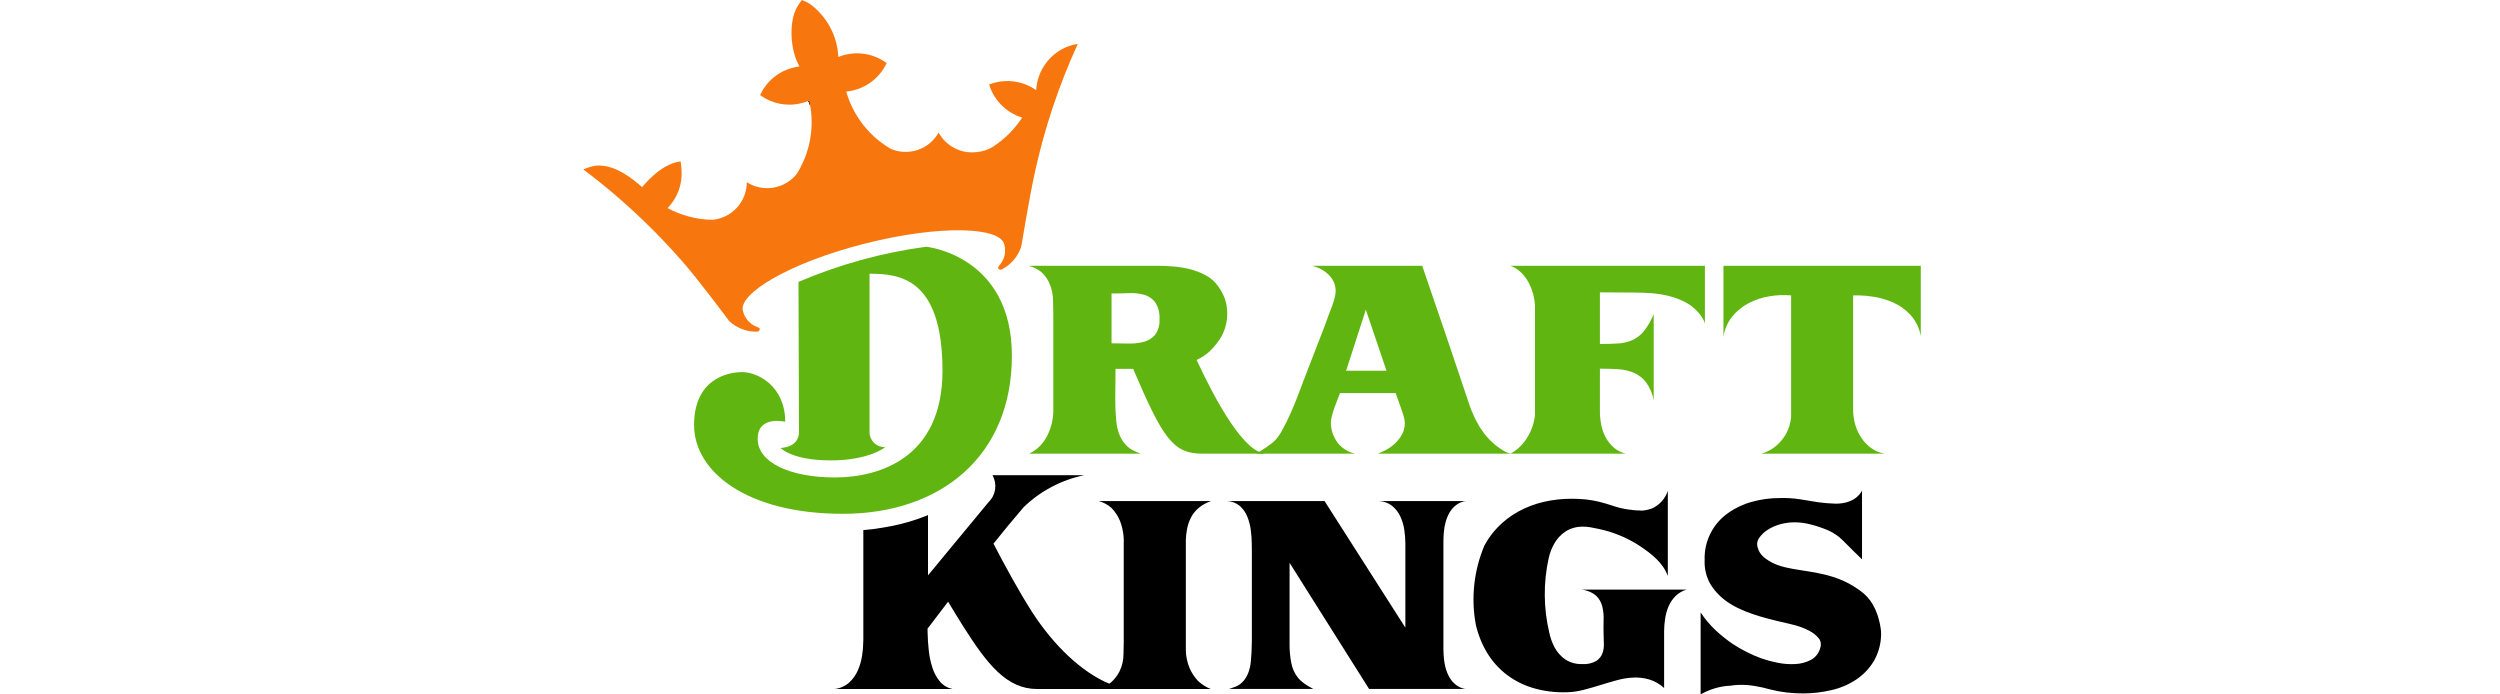
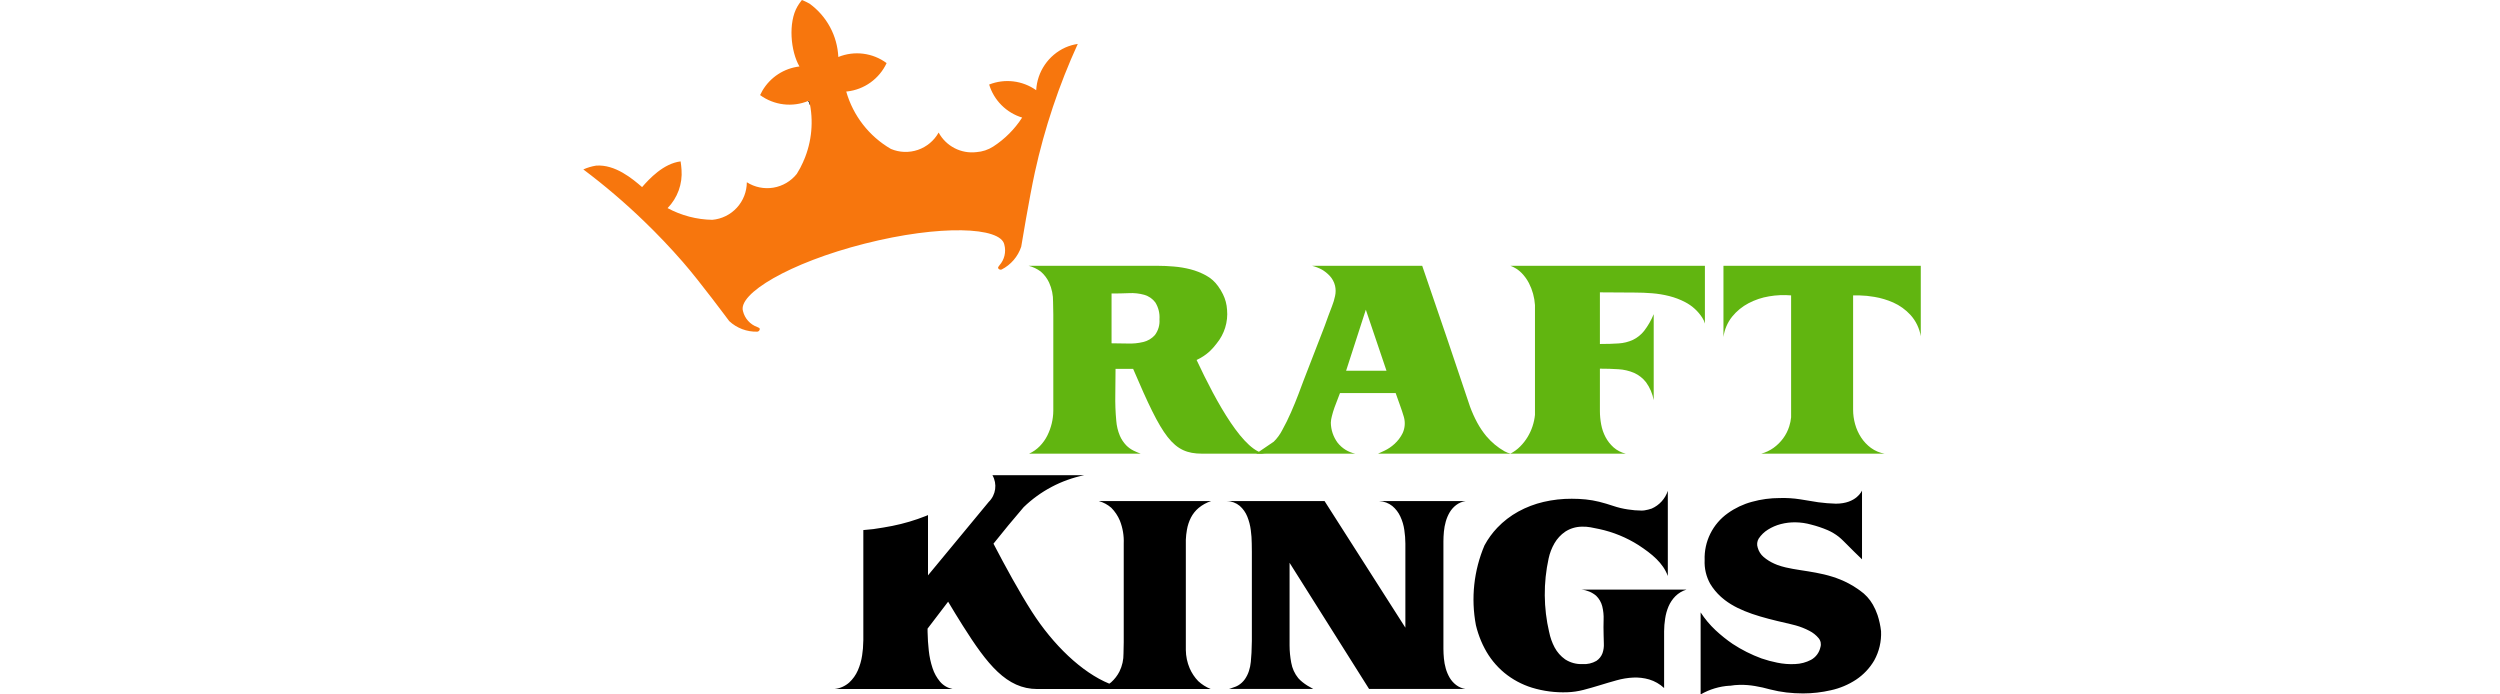
<svg xmlns="http://www.w3.org/2000/svg" width="180" height="50" viewBox="0 0 180 50" fill="none">
  <path d="M58.207 7.266C58.207 7.266 58.258 7.389 58.336 7.604C58.315 7.482 58.291 7.361 58.263 7.241L58.207 7.265" fill="#010101" />
  <path d="M58.207 7.266C58.207 7.266 58.258 7.389 58.336 7.604C58.315 7.482 58.291 7.361 58.263 7.241L58.207 7.265" fill="#010101" />
-   <path d="M58.207 7.266C58.207 7.266 58.258 7.389 58.336 7.604C58.315 7.482 58.291 7.361 58.263 7.241L58.207 7.265" fill="#010101" />
  <path d="M122.753 19.137H108.749C109.045 19.244 109.313 19.414 109.536 19.636C109.756 19.857 109.942 20.111 110.085 20.388C110.336 20.878 110.483 21.414 110.518 21.963V29.873C110.461 30.433 110.282 30.973 109.993 31.455C109.841 31.707 109.66 31.939 109.451 32.148C109.245 32.355 109.008 32.529 108.749 32.663H117.053C116.727 32.586 116.425 32.43 116.174 32.209C115.941 31.999 115.746 31.75 115.599 31.473C115.449 31.188 115.344 30.883 115.286 30.567C115.225 30.244 115.193 29.916 115.193 29.587V26.544C115.667 26.544 116.112 26.557 116.529 26.585C116.916 26.607 117.297 26.696 117.653 26.847C117.992 26.999 118.289 27.231 118.516 27.524C118.792 27.906 118.98 28.345 119.067 28.809V22.621C118.89 23.053 118.657 23.459 118.373 23.829C118.156 24.101 117.881 24.321 117.568 24.472C117.246 24.618 116.9 24.704 116.546 24.726C116.162 24.753 115.711 24.767 115.193 24.767V21.049L117.73 21.065C118.124 21.065 118.533 21.081 118.956 21.115C119.373 21.148 119.787 21.216 120.191 21.319C120.59 21.42 120.976 21.567 121.341 21.758C121.841 22.019 122.264 22.407 122.568 22.882C122.651 23.009 122.714 23.149 122.753 23.297V19.137ZM124.089 19.137V24.26C124.162 23.725 124.378 23.22 124.715 22.798C125.038 22.4 125.438 22.072 125.891 21.834C126.357 21.589 126.859 21.42 127.379 21.336C127.901 21.246 128.432 21.223 128.96 21.268V30.046C128.938 30.269 128.893 30.489 128.824 30.702C128.726 31.012 128.578 31.304 128.385 31.565C128.193 31.825 127.962 32.053 127.701 32.242C127.432 32.435 127.131 32.578 126.812 32.664H135.691C135.336 32.604 135.001 32.462 134.71 32.25C134.43 32.044 134.19 31.789 134 31.498C133.808 31.203 133.662 30.881 133.568 30.541C133.473 30.203 133.424 29.853 133.424 29.501V21.268H133.865C134.233 21.276 134.601 21.313 134.964 21.377C135.43 21.456 135.884 21.592 136.317 21.783C136.784 21.992 137.204 22.295 137.551 22.671C137.942 23.102 138.199 23.636 138.296 24.21V19.137H124.089Z" fill="#61B510" />
-   <path d="M100.394 31.971C100.18 32.166 99.938 32.329 99.676 32.453C99.44 32.559 99.287 32.63 99.218 32.664H108.775C108.618 32.631 108.467 32.574 108.327 32.495C107.829 32.212 107.386 31.842 107.016 31.404C106.765 31.1 106.544 30.772 106.356 30.424C106.157 30.054 105.985 29.669 105.84 29.274L105.147 27.213L104.209 24.43L102.399 19.137H94.467C94.718 19.199 94.959 19.293 95.186 19.417C95.389 19.537 95.573 19.684 95.735 19.856C95.925 20.058 96.059 20.306 96.124 20.575C96.18 20.82 96.18 21.073 96.124 21.318C96.072 21.567 95.998 21.81 95.905 22.045C95.725 22.507 95.553 22.972 95.388 23.44C95.353 23.545 95.315 23.641 95.274 23.738L93.841 27.439C93.762 27.654 93.644 27.969 93.486 28.386C93.328 28.803 93.15 29.238 92.952 29.689C92.756 30.139 92.547 30.562 92.327 30.957C92.168 31.27 91.96 31.555 91.71 31.801C91.371 32.076 91.012 32.324 90.636 32.544C90.569 32.581 90.504 32.62 90.442 32.664H97.578C97.072 32.558 96.62 32.276 96.302 31.869C95.996 31.451 95.827 30.949 95.82 30.432C95.827 30.272 95.853 30.113 95.896 29.958C95.948 29.75 96.01 29.544 96.082 29.342C96.155 29.133 96.231 28.933 96.311 28.741C96.388 28.549 96.446 28.402 96.479 28.301H100.488C100.521 28.392 100.567 28.519 100.623 28.683C100.679 28.845 100.739 29.012 100.801 29.181C100.903 29.459 100.996 29.741 101.08 30.026C101.187 30.408 101.158 30.814 100.995 31.176C100.848 31.477 100.644 31.747 100.394 31.971ZM96.919 26.695L98.34 22.299L99.828 26.695H96.919Z" fill="#61B510" />
+   <path d="M100.394 31.971C100.18 32.166 99.938 32.329 99.676 32.453C99.44 32.559 99.287 32.63 99.218 32.664H108.775C108.618 32.631 108.467 32.574 108.327 32.495C107.829 32.212 107.386 31.842 107.016 31.404C106.765 31.1 106.544 30.772 106.356 30.424C106.157 30.054 105.985 29.669 105.84 29.274L105.147 27.213L104.209 24.43L102.399 19.137H94.467C94.718 19.199 94.959 19.293 95.186 19.417C95.389 19.537 95.573 19.684 95.735 19.856C95.925 20.058 96.059 20.306 96.124 20.575C96.18 20.82 96.18 21.073 96.124 21.318C96.072 21.567 95.998 21.81 95.905 22.045C95.725 22.507 95.553 22.972 95.388 23.44C95.353 23.545 95.315 23.641 95.274 23.738L93.841 27.439C93.762 27.654 93.644 27.969 93.486 28.386C93.328 28.803 93.15 29.238 92.952 29.689C92.756 30.139 92.547 30.562 92.327 30.957C92.168 31.27 91.96 31.555 91.71 31.801C90.569 32.581 90.504 32.62 90.442 32.664H97.578C97.072 32.558 96.62 32.276 96.302 31.869C95.996 31.451 95.827 30.949 95.82 30.432C95.827 30.272 95.853 30.113 95.896 29.958C95.948 29.75 96.01 29.544 96.082 29.342C96.155 29.133 96.231 28.933 96.311 28.741C96.388 28.549 96.446 28.402 96.479 28.301H100.488C100.521 28.392 100.567 28.519 100.623 28.683C100.679 28.845 100.739 29.012 100.801 29.181C100.903 29.459 100.996 29.741 101.08 30.026C101.187 30.408 101.158 30.814 100.995 31.176C100.848 31.477 100.644 31.747 100.394 31.971ZM96.919 26.695L98.34 22.299L99.828 26.695H96.919Z" fill="#61B510" />
  <path d="M86.155 25.918C86.5 25.761 86.818 25.55 87.098 25.295L87.185 25.207C87.316 25.078 87.438 24.94 87.549 24.794L87.594 24.737C88.157 24.055 88.429 23.179 88.348 22.298C88.325 21.914 88.226 21.537 88.056 21.192C87.953 20.981 87.832 20.78 87.693 20.592C87.467 20.276 87.172 20.016 86.83 19.831C86.478 19.638 86.103 19.49 85.714 19.39C85.317 19.289 84.913 19.221 84.505 19.189C84.126 19.155 83.745 19.139 83.364 19.138H74.061C74.376 19.216 74.673 19.357 74.933 19.551C75.186 19.768 75.39 20.037 75.532 20.338C75.733 20.778 75.832 21.257 75.821 21.741C75.832 22.034 75.838 22.333 75.838 22.638V29.569C75.833 30.192 75.685 30.805 75.407 31.361C75.267 31.642 75.083 31.899 74.865 32.122C74.644 32.349 74.384 32.533 74.095 32.664H82.13C81.954 32.6 81.781 32.527 81.612 32.444C81.414 32.345 81.234 32.214 81.08 32.055C80.892 31.857 80.741 31.628 80.632 31.378C80.485 31.029 80.397 30.657 80.37 30.279C80.313 29.661 80.29 29.04 80.302 28.419C80.313 27.789 80.319 27.169 80.319 26.56H80.861C81.11 26.56 81.351 26.56 81.585 26.557C83.703 31.504 84.44 32.664 86.549 32.664H91.189C89.601 32.664 87.571 28.946 86.155 25.918ZM80.032 24.717V21.132C80.45 21.132 80.862 21.124 81.275 21.107C81.648 21.086 82.022 21.126 82.383 21.225C82.699 21.315 82.978 21.505 83.178 21.767C83.408 22.132 83.514 22.562 83.482 22.993C83.513 23.397 83.396 23.8 83.152 24.125C82.931 24.374 82.639 24.548 82.315 24.624C81.95 24.712 81.575 24.748 81.2 24.734C80.793 24.722 80.404 24.717 80.032 24.717Z" fill="#61B510" />
  <path d="M76.697 3.424C76.102 3.696 75.592 4.125 75.224 4.666C74.855 5.206 74.642 5.838 74.606 6.491L74.603 6.493C74.117 6.149 73.553 5.932 72.962 5.861C72.371 5.79 71.772 5.868 71.219 6.087C71.389 6.648 71.695 7.158 72.11 7.573C72.524 7.988 73.034 8.294 73.595 8.465C73.056 9.301 72.346 10.012 71.511 10.553C71.148 10.786 70.732 10.924 70.301 10.953C69.759 11.017 69.21 10.917 68.725 10.665C68.241 10.414 67.842 10.023 67.582 9.543C67.255 10.129 66.723 10.573 66.089 10.791C65.454 11.008 64.762 10.985 64.144 10.723C62.577 9.814 61.425 8.333 60.929 6.591L60.989 6.586C61.599 6.519 62.181 6.295 62.68 5.937C63.178 5.579 63.577 5.099 63.836 4.543C63.343 4.177 62.764 3.945 62.155 3.868C61.546 3.791 60.927 3.872 60.359 4.103C60.324 3.35 60.121 2.615 59.764 1.952C59.407 1.288 58.905 0.713 58.296 0.269C58.149 0.185 57.997 0.109 57.842 0.042L57.738 0L57.669 0.09C57.577 0.208 57.494 0.331 57.418 0.459C56.736 1.619 56.924 3.703 57.562 4.786C57.013 4.85 56.486 5.041 56.023 5.343C55.56 5.645 55.173 6.051 54.893 6.528C54.832 6.631 54.778 6.737 54.727 6.846C55.222 7.208 55.802 7.437 56.411 7.51C57.02 7.584 57.638 7.499 58.204 7.264C58.225 7.257 58.244 7.249 58.261 7.241C58.593 8.686 58.457 10.198 57.871 11.56C57.869 11.555 57.868 11.547 57.866 11.541C57.857 11.576 57.844 11.611 57.834 11.646C57.7 11.948 57.545 12.241 57.369 12.52C56.949 13.047 56.35 13.4 55.686 13.511C55.021 13.622 54.34 13.483 53.772 13.122C53.769 13.801 53.513 14.455 53.053 14.956C52.594 15.456 51.964 15.767 51.287 15.827C50.161 15.808 49.057 15.519 48.066 14.984C48.42 14.621 48.693 14.186 48.866 13.71C49.039 13.233 49.109 12.724 49.07 12.219C49.057 12.018 49.035 11.818 49.003 11.62C47.767 11.775 46.747 12.877 46.232 13.469H46.229C45.546 12.877 44.292 11.821 42.918 11.925C42.601 11.975 42.292 12.068 42 12.199C43.534 13.35 44.994 14.596 46.373 15.928C47.344 16.864 48.275 17.842 49.161 18.859C50.394 20.27 52.502 23.12 52.504 23.119C53.053 23.63 53.782 23.903 54.532 23.88C54.578 23.873 54.62 23.851 54.652 23.816C54.683 23.782 54.701 23.738 54.704 23.691C54.712 23.617 54.584 23.572 54.517 23.543C54.267 23.453 54.043 23.302 53.865 23.104C53.687 22.907 53.56 22.668 53.497 22.409C53.1 21.167 56.819 18.923 62.256 17.543C67.693 16.164 72.06 16.332 72.312 17.615C72.452 18.137 72.321 18.695 71.963 19.099C71.919 19.158 71.827 19.26 71.873 19.321C71.898 19.361 71.935 19.391 71.979 19.407C72.023 19.422 72.071 19.422 72.115 19.406C72.783 19.066 73.29 18.477 73.527 17.766C73.527 17.766 74.11 14.234 74.511 12.402C75.21 9.221 76.245 6.124 77.6 3.162C77.289 3.209 76.985 3.297 76.697 3.424Z" fill="#F7760D" />
-   <path d="M57.491 20.296C60.427 19.042 63.519 18.19 66.684 17.765C66.684 17.765 72.856 18.373 72.856 25.616C72.856 32.859 67.702 36.994 60.687 36.994C53.673 36.994 49.974 33.902 49.974 30.61C49.974 27.317 52.342 26.792 53.443 26.792C54.544 26.792 56.535 27.786 56.535 30.366C56.535 30.366 54.553 29.88 54.553 31.594C54.553 33.309 56.896 34.376 60.11 34.376C63.322 34.376 67.859 32.968 67.859 26.699C67.859 20.009 64.762 19.709 62.608 19.709V31.185C62.626 31.467 62.754 31.732 62.965 31.92C63.175 32.109 63.452 32.208 63.735 32.195C63.735 32.195 62.602 33.149 59.801 33.149C57 33.149 56.202 32.251 56.202 32.251C56.202 32.251 57.527 32.256 57.527 31.086C57.527 29.918 57.491 20.296 57.491 20.296Z" fill="#61B510" />
  <path d="M135.181 44.279C135.094 44.022 134.983 43.774 134.849 43.538C134.619 43.133 134.301 42.785 133.919 42.52L133.917 42.519C133.87 42.485 133.824 42.451 133.778 42.42L133.769 42.414C133.561 42.268 133.345 42.136 133.121 42.017C131.529 41.169 129.893 41.164 128.579 40.856C128.372 40.808 128.168 40.748 127.967 40.675C127.894 40.647 127.821 40.617 127.749 40.584C127.471 40.461 127.211 40.298 126.979 40.102C126.773 39.925 126.625 39.69 126.555 39.427C126.519 39.321 126.507 39.209 126.518 39.098C126.53 38.987 126.566 38.88 126.623 38.783C126.796 38.521 127.025 38.298 127.292 38.133C127.577 37.954 127.887 37.82 128.213 37.735C128.564 37.644 128.925 37.601 129.287 37.608C129.663 37.614 130.035 37.668 130.395 37.769C130.808 37.872 131.212 38.008 131.604 38.176C131.885 38.3 132.149 38.458 132.391 38.648C132.509 38.744 132.622 38.846 132.729 38.954C132.843 39.065 132.96 39.184 133.084 39.308L133.498 39.722C133.65 39.875 133.839 40.057 134.065 40.272V35.318C134.065 35.318 133.685 36.265 132.18 36.265C131.758 36.253 131.337 36.219 130.919 36.163C130.491 36.095 130.057 36.026 129.616 35.951C129.13 35.875 128.638 35.844 128.146 35.859C127.469 35.858 126.794 35.949 126.142 36.13C125.52 36.297 124.932 36.575 124.408 36.949C123.871 37.328 123.437 37.835 123.144 38.424C122.852 39.013 122.711 39.665 122.734 40.322C122.705 40.917 122.843 41.509 123.132 42.03C123.341 42.377 123.6 42.692 123.901 42.964L123.905 42.967C123.914 42.977 123.925 42.984 123.934 42.993L124.036 43.079C124.088 43.123 124.143 43.166 124.197 43.21C125.293 44.049 126.84 44.458 128.63 44.867L128.73 44.888L128.743 44.891C128.926 44.932 129.11 44.979 129.295 45.031C129.636 45.126 129.964 45.256 130.276 45.42C130.53 45.549 130.754 45.726 130.937 45.944C131.012 46.032 131.064 46.139 131.088 46.253C131.111 46.367 131.106 46.485 131.071 46.596C131.03 46.788 130.949 46.968 130.832 47.126C130.716 47.283 130.567 47.413 130.395 47.508C130.042 47.693 129.652 47.797 129.253 47.812C128.82 47.835 128.385 47.801 127.96 47.712C127.575 47.636 127.197 47.534 126.826 47.406C126.095 47.137 125.397 46.786 124.746 46.358C124.313 46.062 123.904 45.734 123.521 45.377C123.112 44.994 122.751 44.563 122.445 44.093V50C123.085 49.63 123.801 49.415 124.538 49.37L124.544 49.377C124.781 49.336 125.021 49.314 125.261 49.309C125.63 49.303 125.998 49.332 126.361 49.394C126.728 49.455 127.093 49.538 127.452 49.639C127.839 49.739 128.231 49.812 128.627 49.858C129.024 49.904 129.421 49.926 129.82 49.926C130.494 49.926 131.166 49.849 131.823 49.698C132.468 49.558 133.081 49.3 133.633 48.938C134.17 48.582 134.619 48.107 134.944 47.551C135.3 46.908 135.47 46.179 135.436 45.446C135.391 45.049 135.306 44.658 135.182 44.279M103.926 38.97C103.926 38.755 103.938 38.524 103.961 38.276C103.983 38.03 104.029 37.787 104.096 37.55C104.161 37.319 104.254 37.098 104.375 36.891C104.495 36.688 104.653 36.509 104.84 36.366C105.038 36.214 105.27 36.115 105.517 36.079H99.31C99.653 36.097 99.981 36.221 100.248 36.434C100.493 36.639 100.69 36.896 100.823 37.186C100.967 37.494 101.064 37.822 101.111 38.158C101.16 38.484 101.186 38.811 101.187 39.139V45.192L95.37 36.079H88.333C88.674 36.084 89.002 36.207 89.263 36.425C89.501 36.635 89.687 36.899 89.805 37.194C89.931 37.509 90.017 37.838 90.058 38.175C90.102 38.495 90.124 38.817 90.126 39.139C90.126 39.274 90.128 39.475 90.134 39.739V46.148C90.132 46.433 90.123 46.717 90.108 47.002C90.097 47.216 90.081 47.436 90.058 47.661C90.037 47.882 89.992 48.1 89.923 48.312C89.856 48.519 89.759 48.716 89.636 48.896C89.506 49.081 89.339 49.236 89.145 49.352C89.097 49.382 89.046 49.407 88.993 49.428C88.926 49.455 88.853 49.481 88.782 49.504C88.716 49.524 88.651 49.546 88.587 49.572C88.555 49.587 88.52 49.598 88.485 49.605H94.556C94.411 49.528 94.267 49.446 94.126 49.36C94.003 49.283 93.884 49.198 93.77 49.106C93.664 49.022 93.565 48.928 93.475 48.827C93.213 48.505 93.038 48.12 92.968 47.711C92.891 47.304 92.851 46.891 92.849 46.477V40.521L98.574 49.605H105.517C105.271 49.568 105.038 49.47 104.84 49.318C104.653 49.175 104.495 48.997 104.375 48.793C104.255 48.586 104.161 48.365 104.096 48.134C104.028 47.897 103.983 47.653 103.961 47.407C103.939 47.176 103.927 46.945 103.926 46.713V38.97ZM85.38 44.226V38.863C85.39 38.621 85.416 38.38 85.459 38.142C85.511 37.838 85.607 37.545 85.745 37.27C85.883 37.002 86.073 36.764 86.304 36.569C86.569 36.35 86.873 36.184 87.201 36.078H79.115C79.448 36.168 79.754 36.334 80.012 36.559C80.276 36.825 80.485 37.138 80.63 37.483C80.838 38.009 80.933 38.573 80.909 39.138V46.238C80.909 46.463 80.903 46.734 80.892 47.052C80.899 47.5 80.801 47.943 80.603 48.346C80.454 48.64 80.25 48.904 80.004 49.124C79.963 49.159 79.916 49.19 79.87 49.224C77.888 48.417 75.824 46.427 74.294 44.039C73.394 42.634 72.377 40.772 71.53 39.145C72.237 38.255 72.961 37.379 73.703 36.517C74.906 35.354 76.416 34.556 78.056 34.216H71.456C71.814 34.843 71.705 35.632 71.189 36.138L66.816 41.425V37.085L66.675 37.146C65.888 37.459 65.075 37.7 64.244 37.866C64.03 37.91 63.807 37.951 63.582 37.986C63.112 38.073 62.637 38.132 62.16 38.165V46.085L62.132 46.693C62.117 46.855 62.097 47.019 62.073 47.187C62.019 47.561 61.914 47.925 61.763 48.271C61.619 48.6 61.408 48.897 61.144 49.141C60.855 49.398 60.493 49.56 60.11 49.606H68.576C68.23 49.536 67.916 49.352 67.686 49.083C67.444 48.795 67.26 48.464 67.144 48.106C67.009 47.698 66.918 47.277 66.873 46.849C66.823 46.403 66.794 45.954 66.786 45.505L66.784 45.262C67.121 44.819 67.643 44.132 68.265 43.321C68.599 43.883 68.955 44.468 69.323 45.05C71.073 47.819 72.469 49.61 74.688 49.61L87.166 49.606C86.835 49.474 86.531 49.281 86.27 49.039C86.01 48.768 85.802 48.453 85.653 48.109C85.478 47.695 85.385 47.251 85.38 46.801V44.226ZM114.922 42.893C115.136 43.101 115.289 43.365 115.362 43.653C115.441 43.972 115.474 44.299 115.46 44.625C115.449 44.981 115.449 45.338 115.46 45.698C115.46 45.879 115.466 46.091 115.477 46.333C115.49 46.568 115.457 46.804 115.381 47.026C115.297 47.255 115.143 47.45 114.94 47.584C114.638 47.758 114.291 47.838 113.943 47.813C113.5 47.834 113.062 47.715 112.69 47.474C112.373 47.25 112.113 46.955 111.931 46.613C111.747 46.266 111.616 45.893 111.54 45.508V45.517C111.132 43.774 111.118 41.962 111.5 40.213C111.582 39.827 111.725 39.455 111.923 39.113C112.115 38.783 112.376 38.501 112.69 38.284C113.042 38.054 113.452 37.928 113.873 37.921C114.085 37.911 114.298 37.926 114.507 37.963C114.731 38.003 114.943 38.045 115.142 38.09C116.147 38.306 117.106 38.698 117.974 39.249C118.951 39.889 119.741 40.536 120.083 41.472V35.34C119.99 35.622 119.838 35.882 119.638 36.102C119.438 36.323 119.194 36.498 118.921 36.618C118.753 36.675 118.581 36.718 118.407 36.746C118.367 36.752 118.325 36.755 118.282 36.759C118.256 36.761 118.229 36.761 118.203 36.762C117.869 36.76 117.536 36.732 117.206 36.679C116.847 36.627 116.493 36.542 116.148 36.425C115.817 36.313 115.482 36.214 115.143 36.128C114.824 36.049 114.5 35.993 114.173 35.959C113.838 35.926 113.502 35.909 113.166 35.91C112.483 35.907 111.802 35.983 111.138 36.137C110.503 36.285 109.892 36.518 109.32 36.831C108.758 37.14 108.246 37.533 107.803 37.998C107.447 38.373 107.141 38.793 106.894 39.248L106.885 39.263C106.115 41.074 105.899 43.073 106.264 45.008C106.357 45.397 106.482 45.777 106.637 46.147C106.716 46.334 106.801 46.514 106.895 46.689C107.246 47.359 107.725 47.953 108.307 48.438C108.895 48.922 109.573 49.286 110.3 49.512C111.126 49.764 111.988 49.875 112.849 49.842C113.239 49.829 113.627 49.772 114.005 49.674C114.398 49.572 114.795 49.458 115.195 49.335C115.596 49.211 115.997 49.092 116.404 48.98C116.792 48.87 117.192 48.805 117.595 48.785C117.982 48.767 118.369 48.813 118.741 48.92C119.143 49.041 119.51 49.252 119.816 49.538V45.446C119.818 45.146 119.842 44.846 119.889 44.55C119.932 44.244 120.015 43.946 120.134 43.662C120.252 43.388 120.419 43.138 120.629 42.926C120.851 42.706 121.124 42.543 121.423 42.453H113.873C114.259 42.49 114.625 42.643 114.922 42.893Z" fill="black" />
</svg>